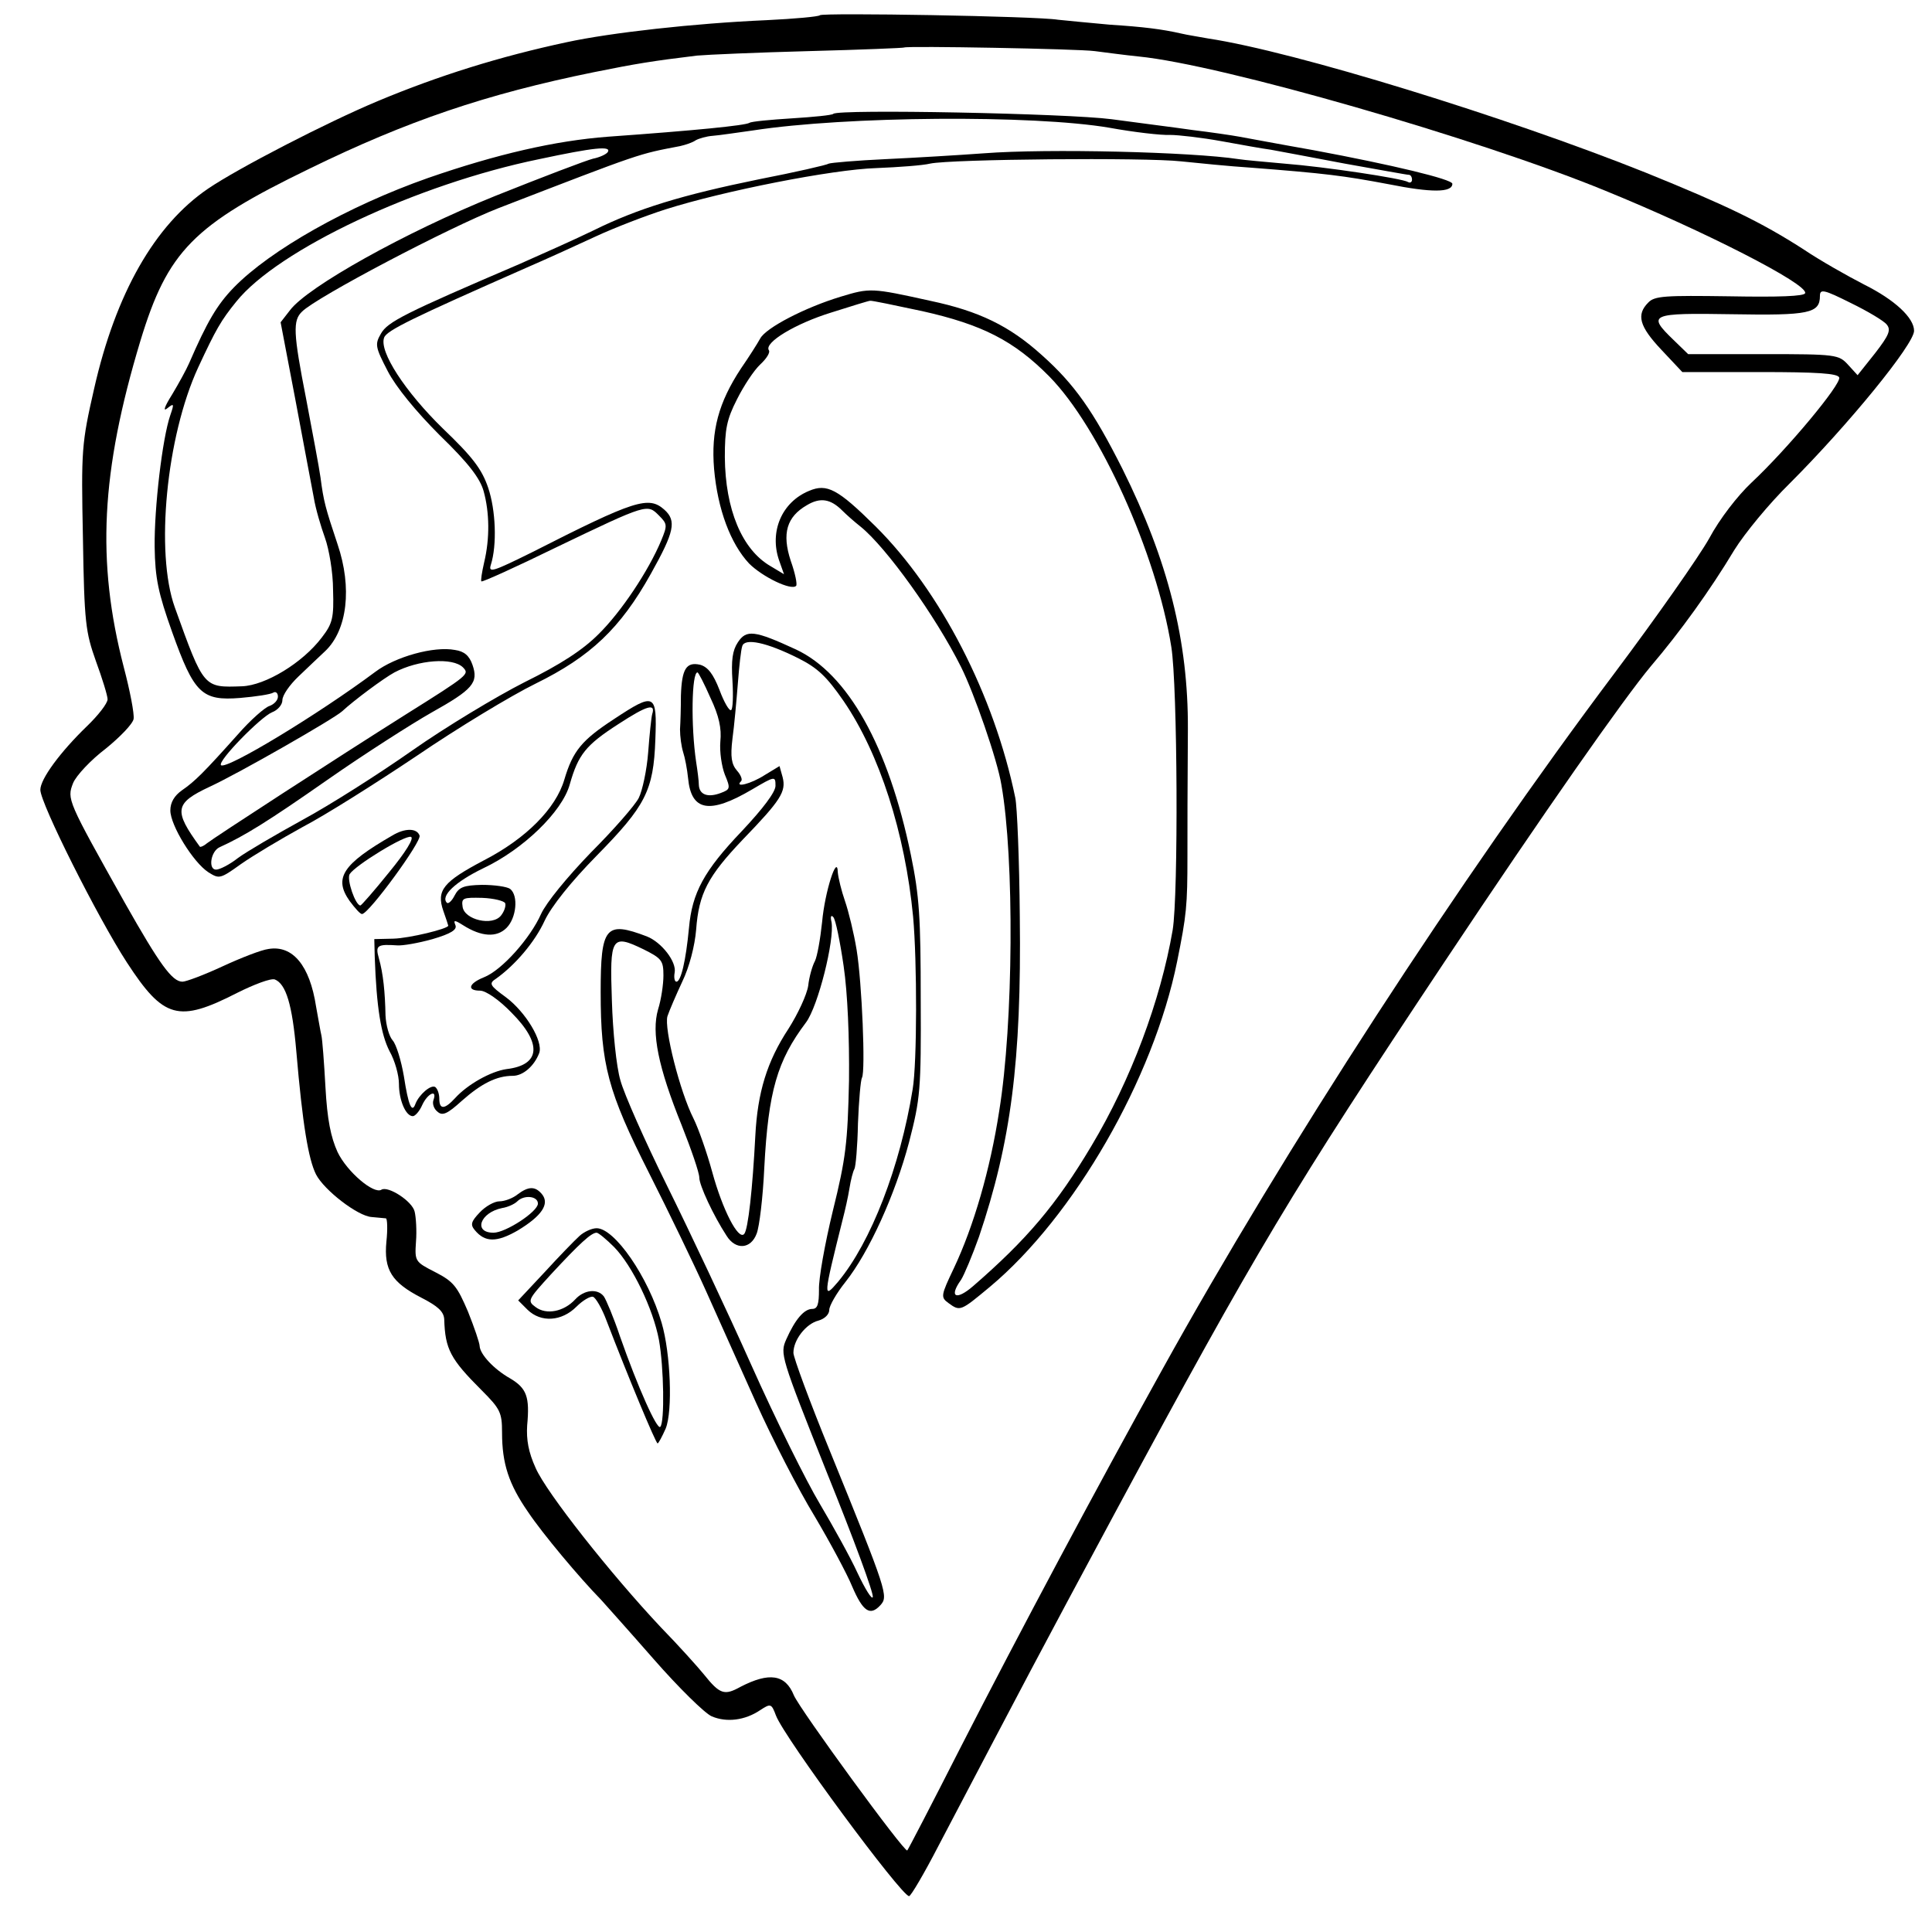
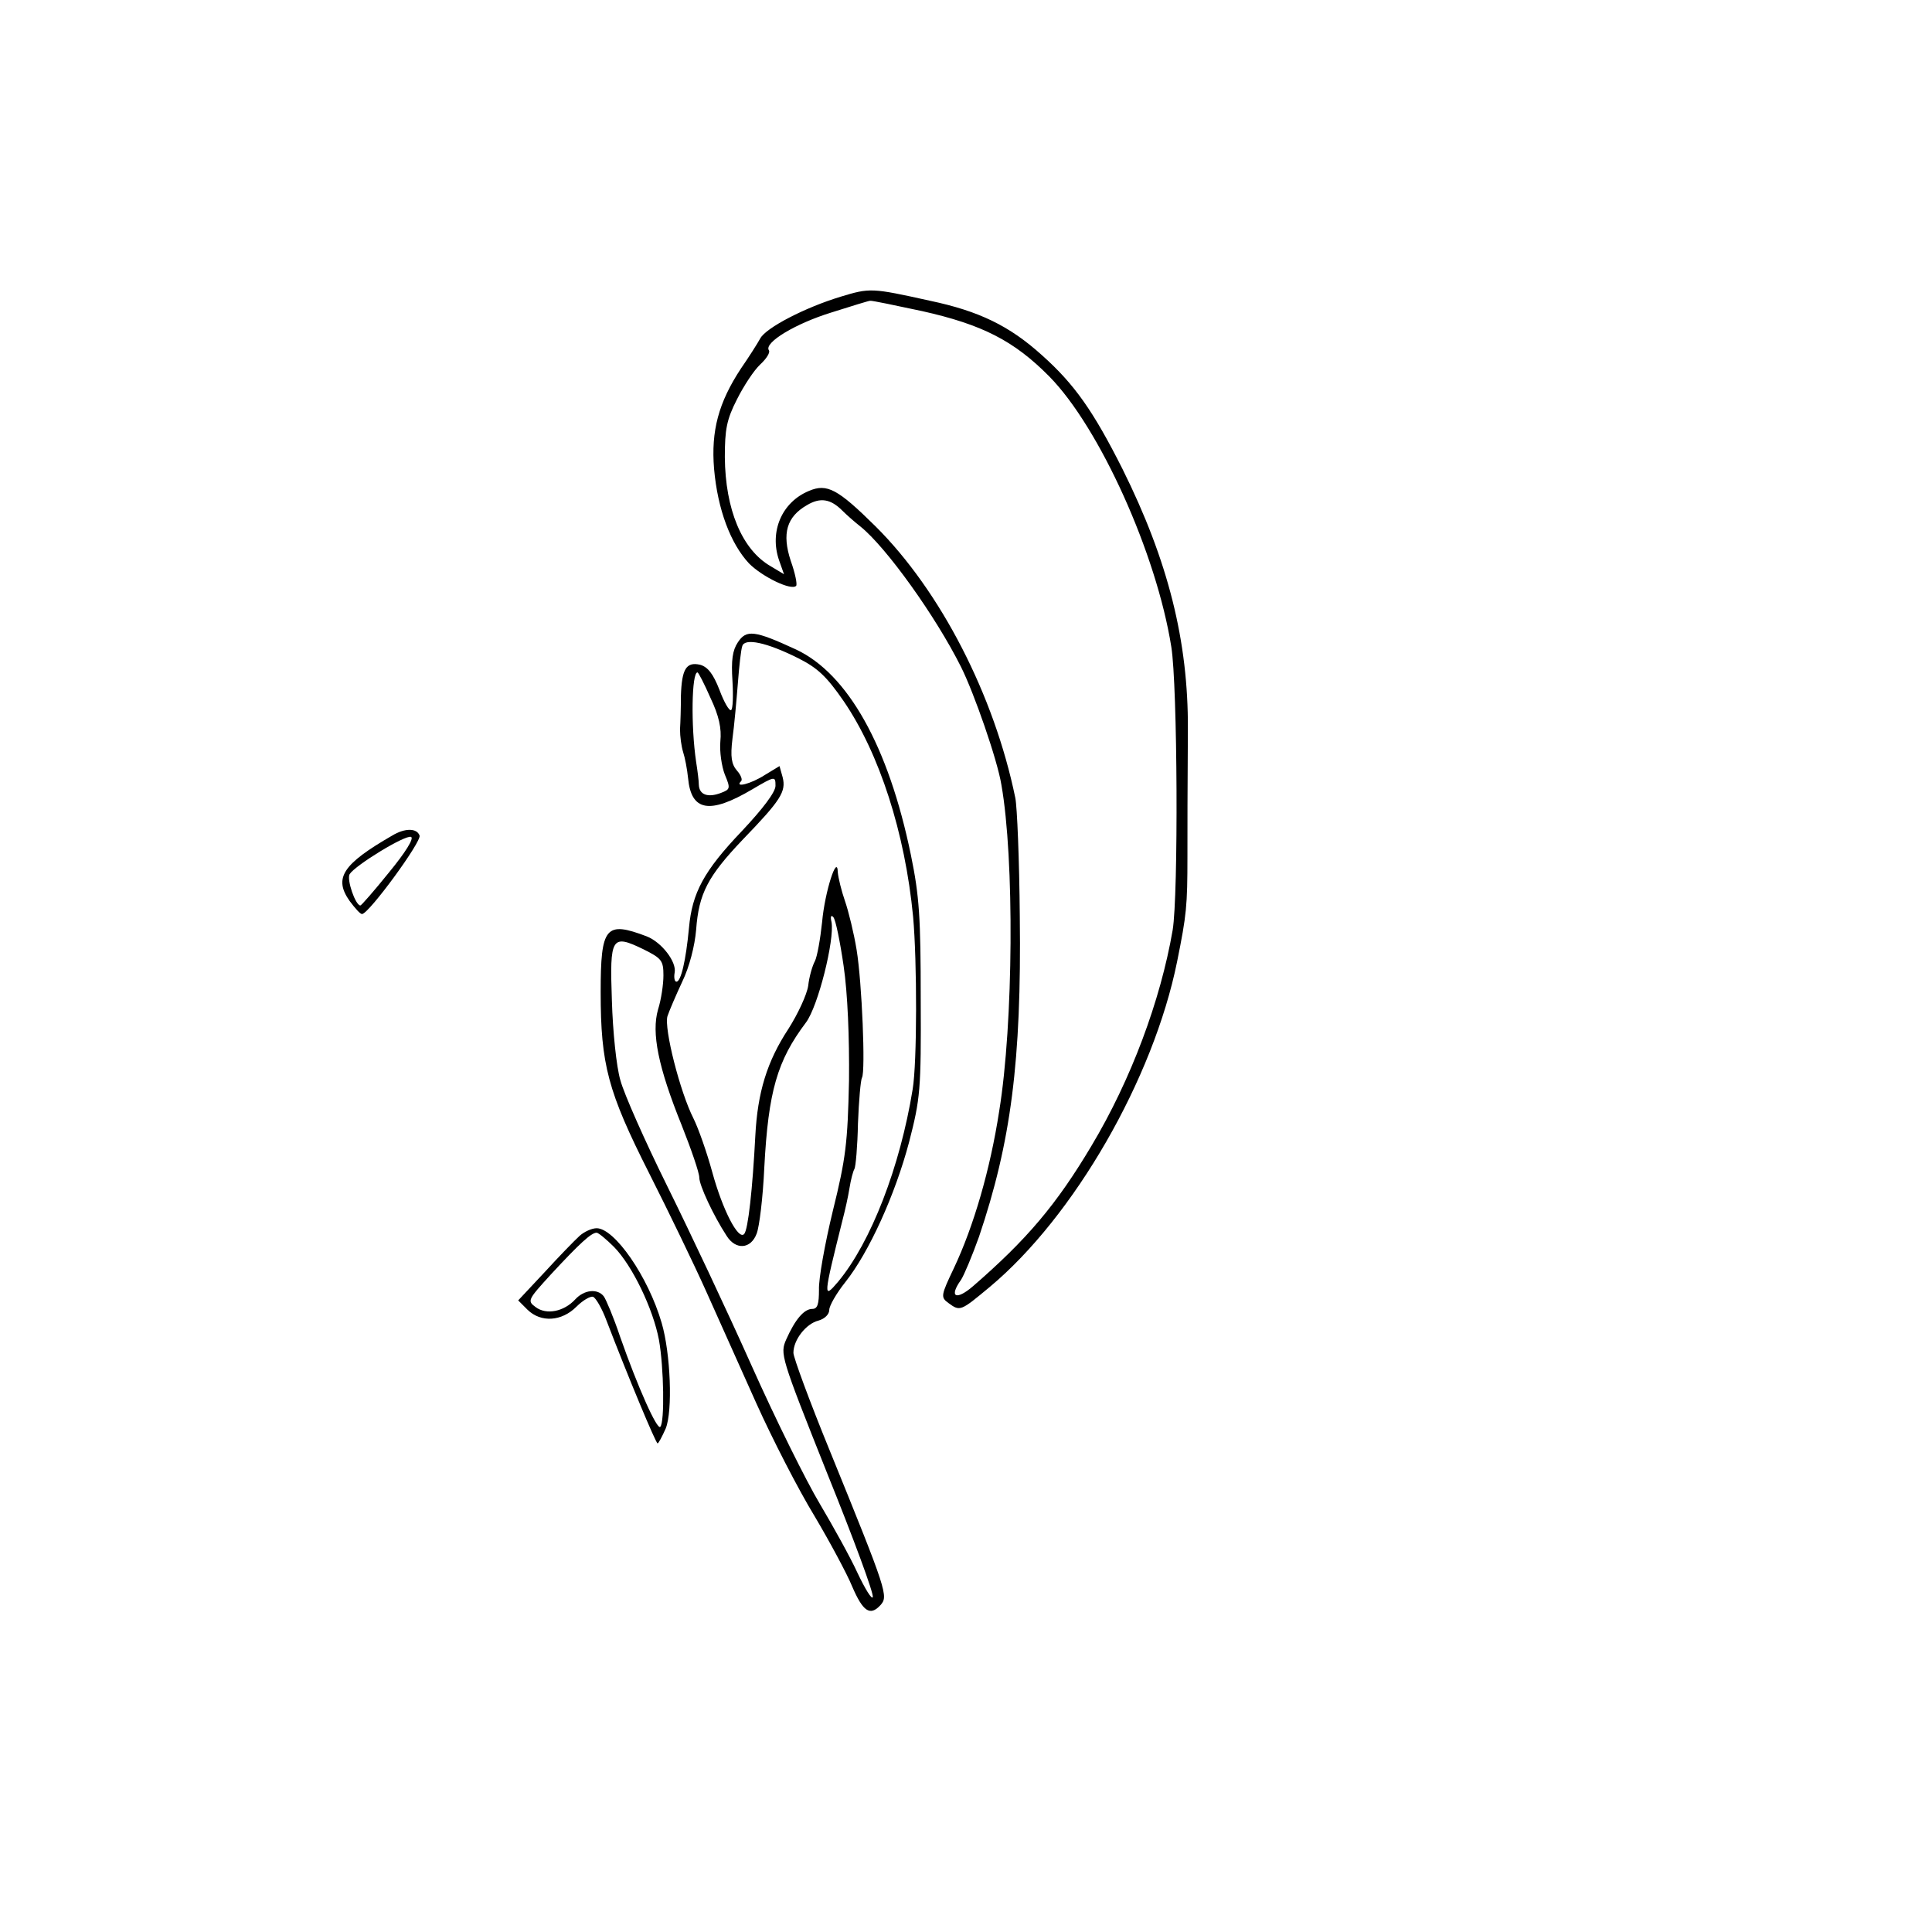
<svg xmlns="http://www.w3.org/2000/svg" version="1.0" width="431pt" height="431pt" viewBox="0 0 431 431" preserveAspectRatio="xMidYMid meet">
  <g transform="translate(0,431) scale(0.1,-0.1)" fill="#000000" stroke="none">
-     <path d="M1829 4276 c-2 -3 -56 -8 -119 -11 -161 -7 -348 -28 -445 -49 -150 -32 -287 -75 -421 -131 -115 -48 -314 -151 -380 -196 -119 -81 -206 -234 -254 -446 -28 -123 -29 -136 -25 -333 3 -190 6 -210 29 -275 14 -38 26 -77 26 -85 0 -9 -21 -36 -46 -60 -60 -58 -104 -118 -104 -142 0 -30 128 -285 193 -385 82 -126 115 -135 246 -68 38 19 75 33 84 30 25 -10 39 -56 48 -160 14 -164 27 -241 44 -275 18 -35 93 -93 124 -95 14 -1 29 -3 32 -3 3 -1 4 -24 1 -52 -6 -63 12 -91 78 -125 37 -19 50 -31 51 -48 2 -67 14 -89 83 -158 42 -42 46 -50 46 -95 0 -69 15 -115 58 -177 32 -48 115 -147 163 -196 8 -9 61 -68 117 -132 56 -64 115 -122 130 -128 33 -14 74 -9 108 14 23 15 25 15 35 -12 19 -50 280 -403 297 -403 4 0 34 51 66 113 207 394 209 399 396 747 314 583 391 711 733 1225 223 335 399 586 460 659 64 75 132 169 186 259 23 37 78 104 124 149 131 131 277 310 277 340 0 29 -43 69 -111 103 -37 19 -99 54 -136 79 -95 61 -172 98 -352 171 -310 124 -783 270 -975 299 -21 4 -48 8 -60 11 -44 10 -84 15 -161 20 -44 4 -96 9 -115 11 -48 8 -525 16 -531 10z m613 -80 c24 -3 68 -9 98 -12 184 -18 757 -183 1040 -299 221 -90 454 -209 447 -229 -2 -7 -59 -9 -169 -7 -143 2 -167 1 -181 -14 -27 -27 -20 -53 29 -105 l47 -50 173 0 c129 0 173 -3 177 -12 5 -15 -116 -160 -195 -234 -32 -30 -72 -82 -95 -125 -23 -41 -117 -175 -210 -299 -347 -462 -738 -1064 -1010 -1555 -145 -261 -319 -587 -451 -845 -63 -124 -116 -226 -118 -228 -5 -7 -240 315 -253 346 -19 47 -55 52 -119 19 -36 -20 -46 -17 -82 28 -13 16 -56 64 -96 105 -111 118 -255 300 -279 355 -16 35 -21 63 -19 95 6 64 -1 83 -38 105 -37 21 -67 54 -68 72 0 7 -12 42 -26 77 -24 56 -32 67 -73 88 -45 23 -46 24 -43 68 2 24 0 55 -3 67 -5 23 -59 58 -74 49 -17 -11 -77 40 -98 84 -15 33 -23 72 -27 145 -3 55 -7 107 -9 115 -2 8 -7 38 -12 65 -14 91 -52 137 -106 128 -16 -2 -62 -20 -103 -39 -41 -19 -81 -34 -89 -34 -23 0 -51 39 -128 175 -129 230 -130 232 -116 268 7 17 40 52 73 77 32 26 60 55 62 66 2 11 -8 63 -22 116 -61 236 -51 435 37 727 61 201 118 259 378 385 217 106 393 166 634 215 94 19 131 25 230 37 22 2 135 7 250 10 116 3 211 7 212 8 5 4 389 -3 425 -8z m1767 -610 c10 -12 5 -24 -26 -64 l-39 -49 -21 23 c-21 23 -26 24 -189 24 l-168 0 -33 32 c-59 57 -52 60 131 57 172 -3 196 2 196 41 0 16 9 14 69 -16 37 -18 74 -40 80 -48z" />
-     <path d="M1859 4056 c-3 -3 -44 -7 -92 -10 -48 -3 -91 -7 -95 -10 -10 -6 -120 -17 -316 -31 -118 -9 -248 -39 -401 -92 -179 -63 -352 -161 -433 -244 -38 -39 -60 -77 -100 -169 -6 -14 -23 -45 -38 -70 -17 -27 -21 -39 -11 -31 15 12 16 11 7 -15 -18 -52 -36 -208 -35 -294 1 -70 8 -103 39 -190 49 -137 66 -154 152 -147 35 3 68 8 74 12 5 3 10 -1 10 -9 0 -8 -8 -17 -19 -21 -10 -3 -42 -31 -70 -63 -76 -85 -96 -105 -125 -125 -17 -12 -26 -27 -26 -45 0 -33 51 -116 85 -138 24 -15 26 -15 72 18 27 19 89 56 138 83 50 26 164 98 255 159 91 62 210 134 265 161 122 60 189 123 257 245 52 93 58 118 30 143 -35 31 -65 22 -295 -95 -87 -43 -98 -47 -92 -28 14 44 11 122 -6 172 -14 41 -34 68 -101 132 -84 82 -143 172 -131 203 6 16 64 44 318 156 44 19 114 51 155 70 41 19 111 46 155 60 129 41 372 89 470 92 50 2 104 6 120 10 46 10 480 14 560 5 39 -4 108 -11 155 -14 168 -13 207 -18 308 -37 95 -19 142 -19 142 1 0 10 -133 42 -310 75 -74 13 -148 27 -165 30 -16 3 -64 10 -105 15 -41 6 -122 16 -180 24 -99 13 -610 23 -621 12z m616 -31 c55 -10 116 -17 135 -16 19 0 71 -6 115 -14 44 -8 94 -17 110 -19 17 -3 91 -17 165 -31 74 -13 138 -25 143 -25 4 0 7 -5 7 -11 0 -5 -4 -8 -9 -5 -13 8 -186 34 -276 41 -44 4 -90 8 -102 10 -104 16 -425 24 -568 13 -55 -4 -154 -10 -219 -13 -65 -3 -122 -8 -127 -10 -4 -3 -74 -19 -156 -35 -171 -35 -270 -65 -369 -114 -39 -19 -113 -52 -165 -75 -257 -110 -294 -129 -309 -155 -14 -24 -13 -30 15 -84 18 -35 63 -90 116 -143 64 -62 90 -96 98 -125 13 -47 14 -105 1 -159 -5 -22 -8 -41 -6 -42 2 -2 77 32 167 76 204 98 203 97 229 71 19 -19 19 -22 5 -56 -28 -67 -89 -159 -140 -209 -35 -35 -84 -67 -165 -107 -63 -32 -176 -100 -250 -152 -74 -52 -184 -122 -245 -155 -60 -33 -125 -71 -144 -85 -19 -15 -41 -26 -49 -26 -18 0 -12 41 8 50 55 25 107 57 240 150 83 58 188 125 232 150 93 52 106 67 92 107 -7 20 -18 30 -39 33 -47 9 -133 -15 -178 -49 -126 -94 -332 -219 -344 -208 -8 9 89 108 114 118 13 5 23 17 23 27 0 11 16 34 36 53 20 19 46 44 59 56 50 47 61 142 28 239 -27 81 -31 95 -38 149 -3 22 -18 101 -32 175 -29 148 -30 175 -9 195 32 32 326 187 439 231 321 124 310 120 404 138 13 3 28 8 35 13 7 4 24 9 38 10 14 1 54 7 90 12 207 32 625 35 795 6z m-1119 -54 c-3 -5 -18 -12 -33 -15 -16 -4 -113 -41 -218 -83 -201 -81 -419 -203 -458 -255 l-21 -27 33 -173 c18 -95 36 -193 41 -218 4 -25 16 -65 25 -90 9 -25 18 -77 18 -116 2 -62 -1 -75 -25 -106 -43 -57 -126 -107 -178 -109 -86 -3 -85 -5 -150 176 -44 122 -19 381 52 535 40 86 51 105 85 147 93 116 403 262 676 318 122 26 161 30 153 16z m-323 -1150 c14 -15 14 -16 -128 -105 -154 -97 -428 -275 -443 -287 -7 -6 -14 -9 -16 -8 -59 81 -57 97 22 134 65 30 276 151 295 168 27 25 93 74 117 87 53 28 130 34 153 11z" />
    <path d="M1875 3648 c-79 -24 -166 -69 -179 -93 -6 -11 -25 -41 -43 -67 -50 -76 -67 -139 -60 -224 8 -91 37 -167 78 -211 30 -30 94 -61 105 -50 3 3 -2 28 -12 56 -20 61 -9 98 36 124 30 18 53 14 79 -12 9 -9 27 -25 41 -36 57 -46 167 -199 224 -313 29 -58 81 -207 90 -263 29 -164 27 -532 -5 -728 -20 -130 -57 -257 -101 -350 -29 -61 -30 -65 -12 -78 26 -19 27 -18 92 36 188 157 365 464 418 726 21 104 23 124 23 235 0 96 0 114 1 283 1 197 -44 376 -146 581 -65 129 -107 189 -180 254 -72 65 -140 98 -249 121 -131 29 -134 29 -200 9z m182 -32 c134 -30 205 -66 284 -146 112 -114 239 -395 272 -603 14 -86 16 -554 3 -632 -27 -157 -93 -334 -181 -481 -78 -131 -144 -209 -264 -313 -38 -33 -55 -25 -27 14 7 11 25 54 40 96 71 210 95 391 91 714 -1 127 -6 246 -10 265 -47 229 -167 462 -312 606 -84 83 -108 96 -148 79 -61 -25 -89 -91 -67 -155 l11 -31 -30 18 c-64 37 -101 127 -102 243 0 62 4 84 27 129 15 30 38 65 52 78 14 13 23 27 19 32 -10 17 59 59 140 84 44 14 83 26 86 26 3 1 55 -10 116 -23z" />
    <path d="M1646 2877 c-12 -18 -15 -40 -12 -86 2 -33 1 -63 -3 -65 -4 -3 -16 18 -26 45 -14 36 -26 51 -43 56 -31 7 -41 -9 -43 -69 0 -27 -1 -60 -2 -75 0 -16 3 -38 7 -51 4 -12 9 -38 11 -58 7 -74 48 -81 143 -25 51 30 52 30 52 8 0 -14 -28 -51 -75 -101 -85 -89 -111 -138 -118 -216 -7 -74 -18 -120 -28 -120 -4 0 -6 9 -4 20 5 24 -29 68 -62 81 -92 35 -103 22 -103 -124 0 -162 16 -222 108 -404 44 -87 101 -205 127 -263 26 -58 76 -170 112 -250 36 -80 94 -193 130 -252 35 -59 73 -130 84 -157 24 -56 40 -67 63 -42 18 20 16 28 -113 345 -45 110 -81 208 -81 218 0 29 28 65 56 72 14 4 24 14 24 24 0 9 16 37 36 62 53 67 111 195 142 312 25 97 27 116 26 318 0 183 -3 231 -22 323 -50 243 -141 404 -256 458 -93 43 -111 45 -130 16z m134 -35 c44 -22 64 -41 102 -96 80 -117 137 -294 155 -481 9 -100 9 -325 -1 -385 -28 -173 -93 -341 -166 -429 -34 -40 -34 -37 10 139 5 19 12 50 15 69 3 19 8 38 11 43 3 5 7 51 8 102 2 51 6 97 9 102 8 14 0 212 -12 285 -6 37 -18 86 -26 109 -8 23 -15 52 -16 64 -1 43 -29 -43 -35 -111 -4 -38 -11 -77 -16 -87 -6 -11 -13 -36 -15 -55 -3 -20 -23 -63 -44 -96 -48 -73 -69 -142 -74 -239 -6 -116 -16 -210 -25 -219 -13 -14 -48 54 -71 138 -12 44 -31 98 -42 120 -30 59 -66 201 -58 228 4 12 19 47 33 77 16 33 28 80 31 116 6 81 26 119 104 201 85 88 97 107 89 139 l-7 25 -33 -20 c-31 -20 -68 -29 -53 -14 4 3 0 14 -9 24 -12 14 -15 30 -10 71 4 29 9 85 12 123 3 39 7 76 10 84 6 18 54 8 124 -27z m-195 -89 c19 -40 25 -68 22 -97 -2 -23 3 -56 10 -74 13 -31 12 -33 -9 -41 -29 -11 -48 -4 -49 18 0 9 -3 32 -6 51 -12 81 -10 200 3 200 2 0 15 -25 29 -57z m297 -598 c9 -61 13 -160 12 -256 -3 -138 -7 -173 -36 -290 -18 -74 -32 -153 -31 -176 0 -32 -3 -43 -15 -43 -18 0 -38 -23 -58 -68 -14 -32 -13 -37 91 -298 59 -146 105 -270 102 -277 -2 -6 -17 18 -34 54 -16 35 -55 105 -84 154 -30 50 -99 189 -153 310 -54 121 -139 301 -188 400 -49 99 -96 205 -104 235 -9 30 -17 110 -19 178 -5 142 -1 149 71 114 40 -20 44 -25 44 -58 0 -20 -5 -54 -12 -76 -15 -52 0 -128 53 -259 21 -53 39 -105 39 -116 0 -17 31 -84 61 -130 20 -32 54 -30 67 5 6 15 14 81 17 147 9 171 29 239 93 324 27 36 64 184 57 224 -3 12 -1 17 4 11 5 -5 15 -54 23 -109z" />
-     <path d="M1370 2706 c-72 -47 -92 -71 -111 -135 -19 -65 -86 -132 -179 -180 -91 -48 -107 -67 -91 -113 6 -17 11 -32 11 -33 0 -7 -87 -28 -122 -29 l-43 -1 1 -40 c4 -113 14 -173 33 -210 12 -21 21 -54 21 -73 0 -36 15 -72 31 -72 5 0 15 11 21 25 12 26 34 36 25 11 -3 -8 1 -20 9 -26 11 -10 22 -5 54 24 44 39 78 56 114 56 23 0 48 22 59 51 9 26 -30 91 -74 124 -37 27 -39 31 -22 42 42 30 86 81 108 129 15 32 59 87 116 145 109 111 127 145 131 259 4 104 -1 106 -92 46z m85 11 c-2 -7 -6 -45 -9 -85 -3 -40 -13 -86 -21 -102 -8 -16 -56 -71 -107 -122 -53 -55 -99 -111 -111 -137 -24 -54 -87 -125 -127 -141 -35 -14 -39 -30 -9 -30 13 0 43 -21 70 -49 69 -69 65 -117 -11 -126 -35 -5 -87 -34 -115 -65 -23 -25 -35 -26 -35 -1 0 11 -4 22 -9 26 -10 6 -36 -17 -44 -37 -8 -23 -16 -4 -26 61 -6 35 -17 71 -25 80 -8 9 -15 34 -16 56 -1 51 -5 93 -15 128 -8 28 -3 31 41 28 12 -1 47 5 79 14 41 12 55 21 51 31 -5 12 -2 12 17 0 41 -26 75 -28 97 -6 22 22 27 72 8 87 -7 5 -35 9 -63 9 -41 -1 -51 -5 -61 -24 -6 -12 -14 -19 -17 -16 -15 15 19 47 81 77 89 42 176 126 193 187 19 67 36 88 109 135 63 41 83 47 75 22z m-328 -422 c2 -6 -2 -18 -9 -27 -19 -25 -82 -10 -86 19 -3 20 1 21 44 20 26 -1 49 -7 51 -12z" />
    <path d="M875 2446 c-111 -64 -131 -95 -95 -146 12 -16 24 -30 28 -29 16 2 133 162 128 175 -6 17 -33 17 -61 0z m-7 -82 c-33 -41 -62 -74 -64 -74 -11 0 -31 58 -24 70 13 20 124 88 137 83 7 -3 -12 -34 -49 -79z" />
-     <path d="M1154 1645 c-10 -8 -28 -15 -40 -15 -11 0 -31 -11 -44 -25 -19 -20 -21 -27 -11 -39 23 -28 49 -28 96 -1 53 32 72 59 54 81 -15 18 -30 18 -55 -1z m46 -20 c0 -18 -72 -65 -99 -65 -46 0 -30 45 19 55 13 2 28 9 34 15 15 15 46 12 46 -5z" />
    <path d="M1293 1553 c-11 -10 -46 -46 -78 -81 l-59 -63 21 -21 c30 -29 76 -26 109 7 14 14 31 24 37 22 6 -2 20 -26 30 -53 48 -125 110 -274 114 -274 2 0 10 15 18 33 16 39 11 168 -9 236 -30 103 -105 211 -145 211 -11 0 -28 -8 -38 -17z m77 -25 c41 -42 87 -138 100 -207 11 -61 13 -184 3 -194 -7 -8 -50 88 -90 202 -14 42 -31 82 -36 89 -14 18 -44 15 -64 -7 -25 -27 -64 -35 -88 -17 -19 14 -18 16 34 73 64 69 90 93 102 93 4 0 22 -15 39 -32z" />
  </g>
</svg>